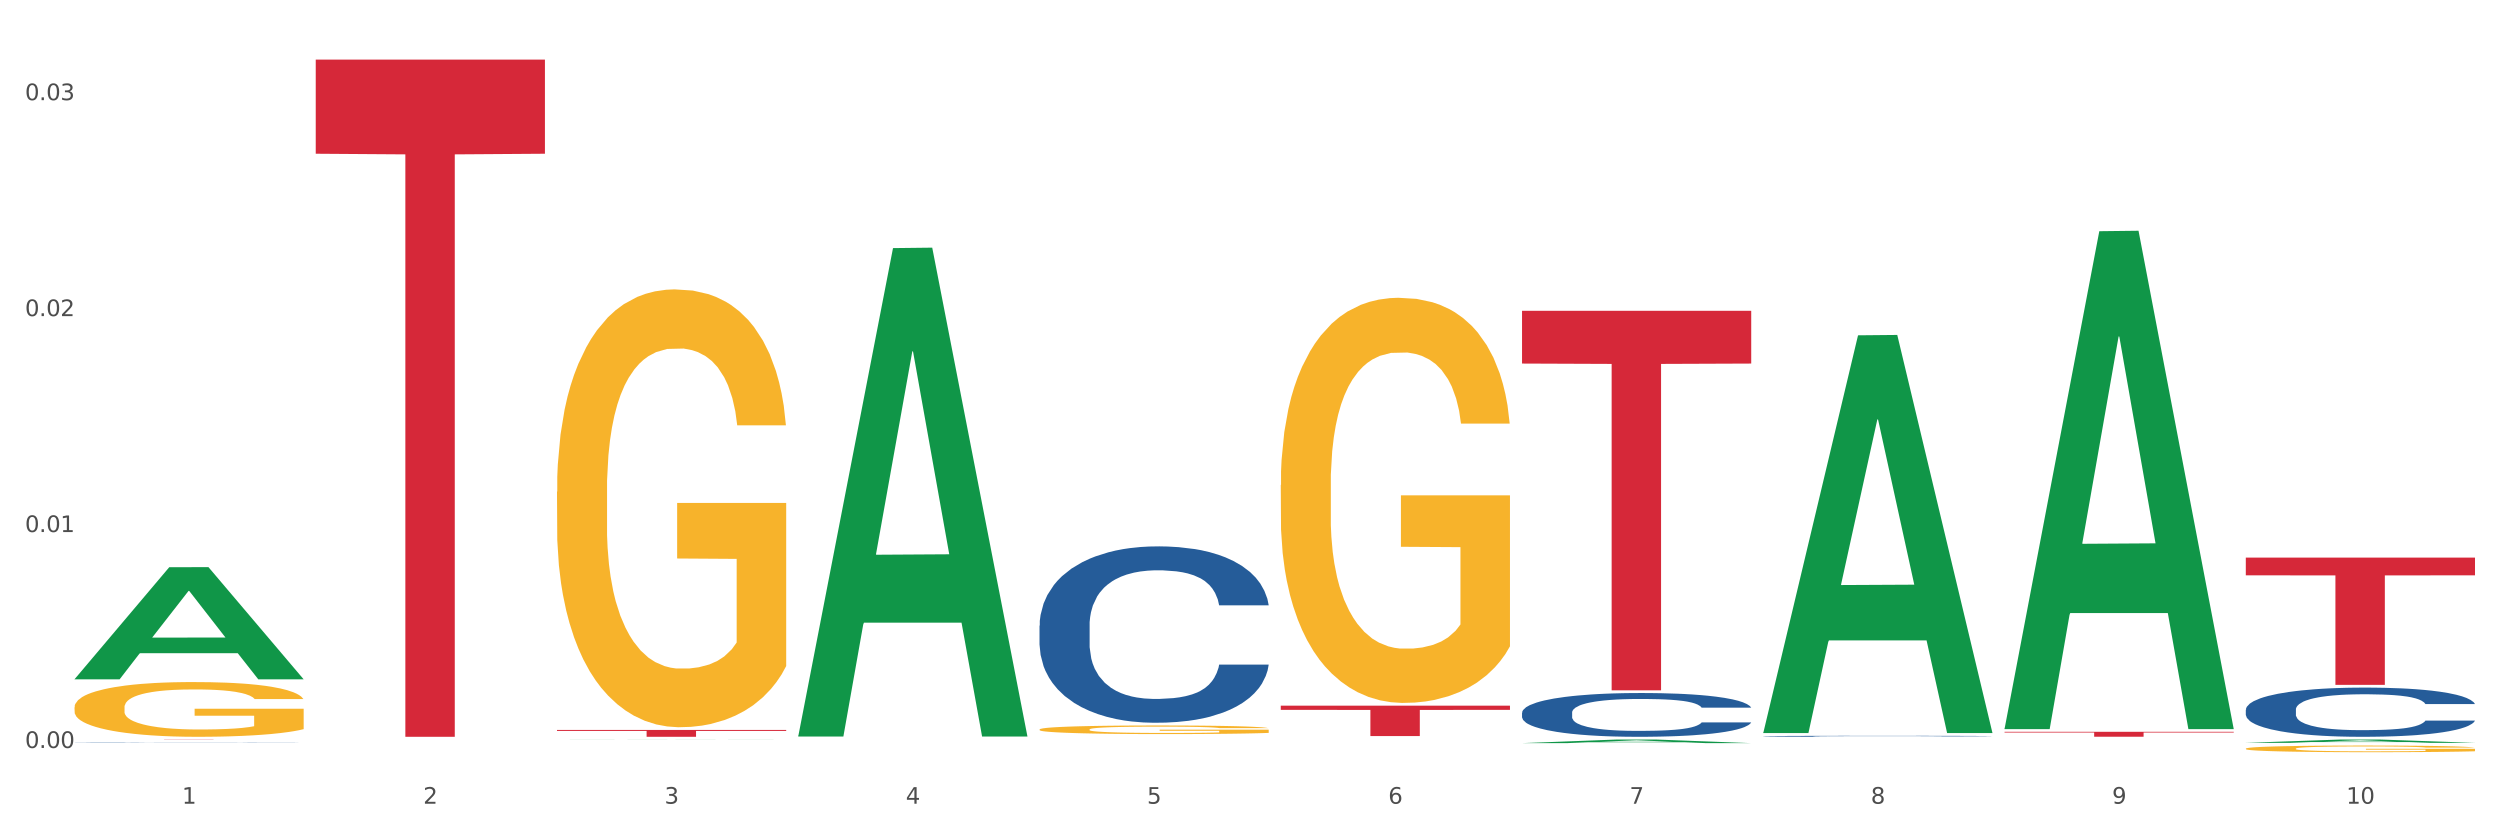
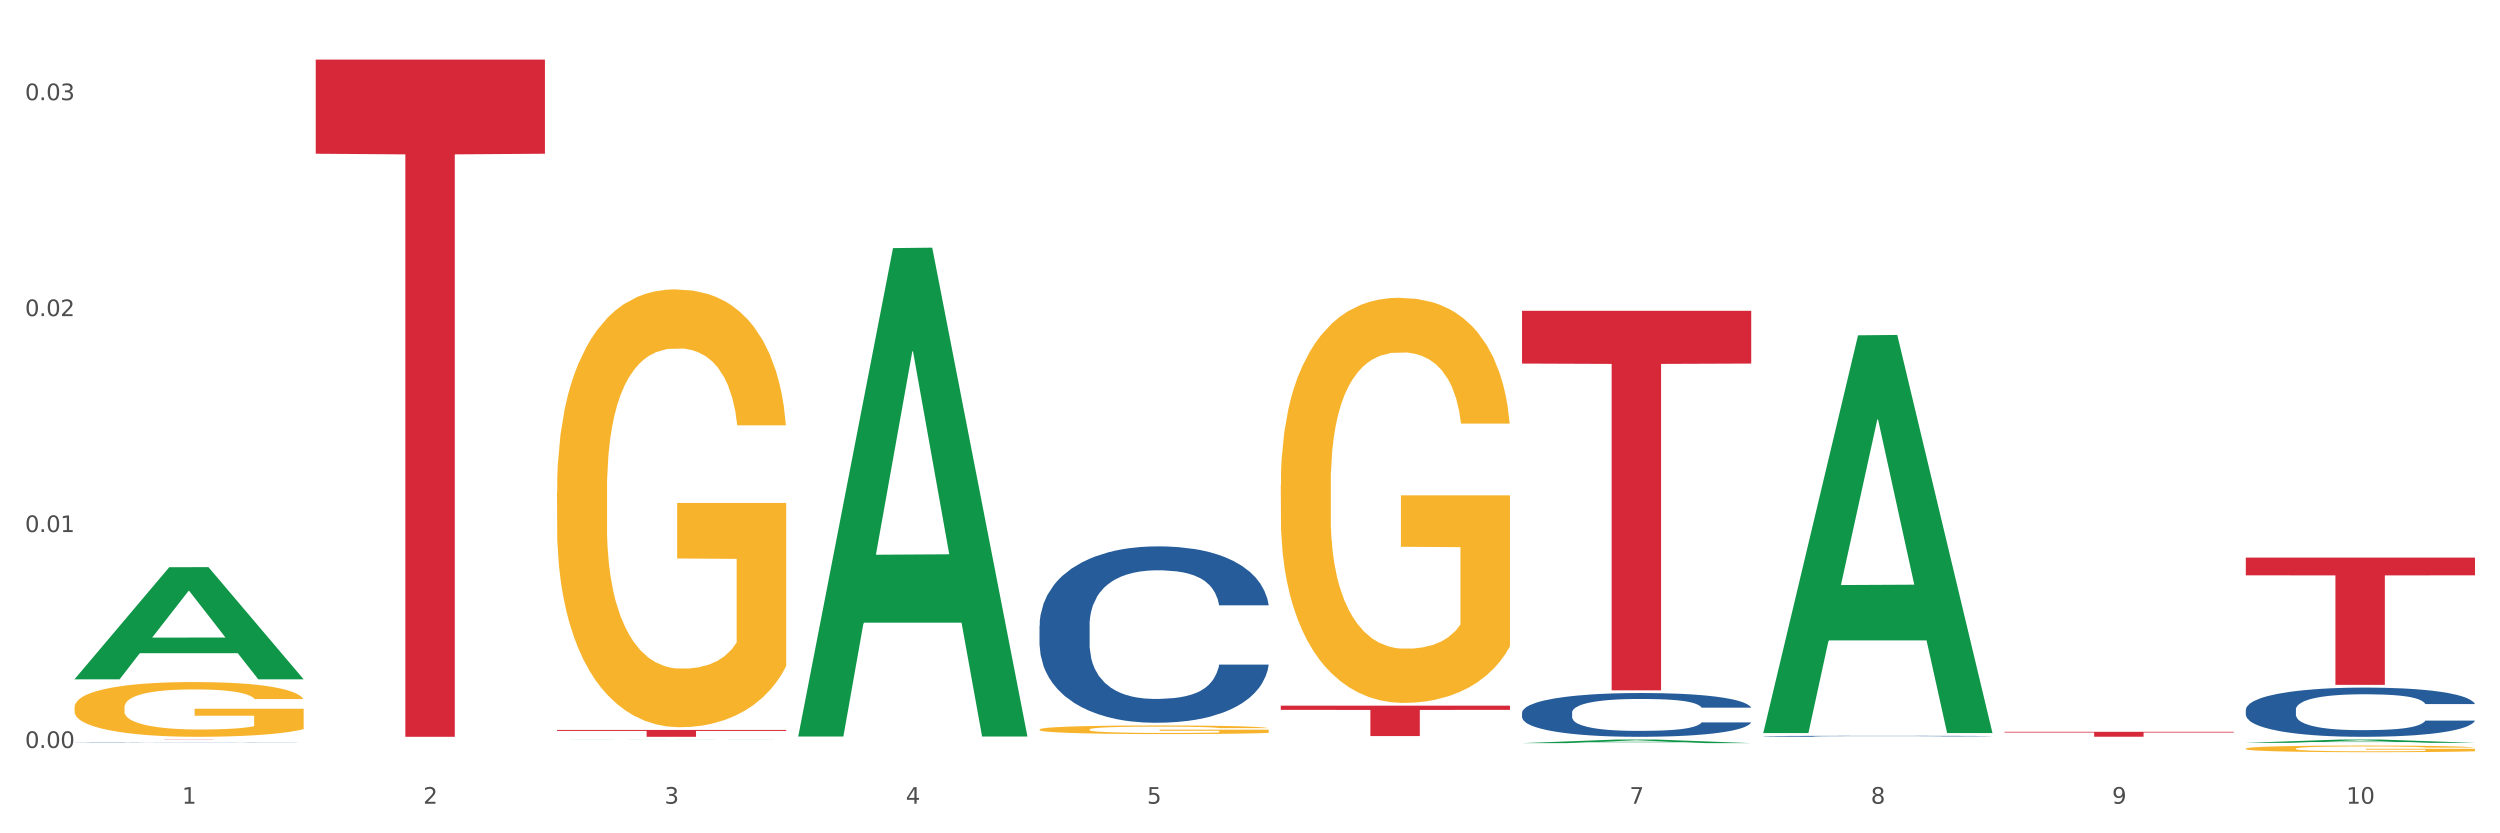
<svg xmlns="http://www.w3.org/2000/svg" xmlns:xlink="http://www.w3.org/1999/xlink" width="1080pt" height="360pt" viewBox="0 0 1080 360" version="1.1">
  <rect x="0" y="0" width="1080" height="360" fill="#333333" stroke="none" />
  <defs>
    <style type="text/css">*{stroke-linejoin: round; stroke-linecap: butt}</style>
  </defs>
  <g id="figure_1">
    <g id="patch_1">
      <path d="M 0 360  L 1080 360  L 1080 0  L 0 0  z " style="fill: #ffffff; stroke: #ffffff; stroke-linejoin: miter" />
    </g>
    <g id="axes_1">
      <g id="matplotlib.axis_1">
        <g id="xtick_1">
          <g id="text_1">
            <g style="fill: #4d4d4d" transform="translate(78.627 347.204) scale(0.096 -0.096)">
              <defs>
                <path id="DejaVuSans-31" d="M 794 531  L 1825 531  L 1825 4091  L 703 3866  L 703 4441  L 1819 4666  L 2450 4666  L 2450 531  L 3481 531  L 3481 0  L 794 0  L 794 531  z " transform="scale(0.016)" />
              </defs>
              <use xlink:href="#DejaVuSans-31" />
            </g>
          </g>
        </g>
        <g id="xtick_2">
          <g id="text_2">
            <g style="fill: #4d4d4d" transform="translate(182.851 347.204) scale(0.096 -0.096)">
              <defs>
                <path id="DejaVuSans-32" d="M 1228 531  L 3431 531  L 3431 0  L 469 0  L 469 531  Q 828 903 1448 1529  Q 2069 2156 2228 2338  Q 2531 2678 2651 2914  Q 2772 3150 2772 3378  Q 2772 3750 2511 3984  Q 2250 4219 1831 4219  Q 1534 4219 1204 4116  Q 875 4013 500 3803  L 500 4441  Q 881 4594 1212 4672  Q 1544 4750 1819 4750  Q 2544 4750 2975 4387  Q 3406 4025 3406 3419  Q 3406 3131 3298 2873  Q 3191 2616 2906 2266  Q 2828 2175 2409 1742  Q 1991 1309 1228 531  z " transform="scale(0.016)" />
              </defs>
              <use xlink:href="#DejaVuSans-32" />
            </g>
          </g>
        </g>
        <g id="xtick_3">
          <g id="text_3">
            <g style="fill: #4d4d4d" transform="translate(287.074 347.204) scale(0.096 -0.096)">
              <defs>
                <path id="DejaVuSans-33" d="M 2597 2516  Q 3050 2419 3304 2112  Q 3559 1806 3559 1356  Q 3559 666 3084 287  Q 2609 -91 1734 -91  Q 1441 -91 1130 -33  Q 819 25 488 141  L 488 750  Q 750 597 1062 519  Q 1375 441 1716 441  Q 2309 441 2620 675  Q 2931 909 2931 1356  Q 2931 1769 2642 2001  Q 2353 2234 1838 2234  L 1294 2234  L 1294 2753  L 1863 2753  Q 2328 2753 2575 2939  Q 2822 3125 2822 3475  Q 2822 3834 2567 4026  Q 2313 4219 1838 4219  Q 1578 4219 1281 4162  Q 984 4106 628 3988  L 628 4550  Q 988 4650 1302 4700  Q 1616 4750 1894 4750  Q 2613 4750 3031 4423  Q 3450 4097 3450 3541  Q 3450 3153 3228 2886  Q 3006 2619 2597 2516  z " transform="scale(0.016)" />
              </defs>
              <use xlink:href="#DejaVuSans-33" />
            </g>
          </g>
        </g>
        <g id="xtick_4">
          <g id="text_4">
            <g style="fill: #4d4d4d" transform="translate(391.298 347.204) scale(0.096 -0.096)">
              <defs>
                <path id="DejaVuSans-34" d="M 2419 4116  L 825 1625  L 2419 1625  L 2419 4116  z M 2253 4666  L 3047 4666  L 3047 1625  L 3713 1625  L 3713 1100  L 3047 1100  L 3047 0  L 2419 0  L 2419 1100  L 313 1100  L 313 1709  L 2253 4666  z " transform="scale(0.016)" />
              </defs>
              <use xlink:href="#DejaVuSans-34" />
            </g>
          </g>
        </g>
        <g id="xtick_5">
          <g id="text_5">
            <g style="fill: #4d4d4d" transform="translate(495.522 347.204) scale(0.096 -0.096)">
              <defs>
-                 <path id="DejaVuSans-35" d="M 691 4666  L 3169 4666  L 3169 4134  L 1269 4134  L 1269 2991  Q 1406 3038 1543 3061  Q 1681 3084 1819 3084  Q 2600 3084 3056 2656  Q 3513 2228 3513 1497  Q 3513 744 3044 326  Q 2575 -91 1722 -91  Q 1428 -91 1123 -41  Q 819 9 494 109  L 494 744  Q 775 591 1075 516  Q 1375 441 1709 441  Q 2250 441 2565 725  Q 2881 1009 2881 1497  Q 2881 1984 2565 2268  Q 2250 2553 1709 2553  Q 1456 2553 1204 2497  Q 953 2441 691 2322  L 691 4666  z " transform="scale(0.016)" />
+                 <path id="DejaVuSans-35" d="M 691 4666  L 3169 4666  L 3169 4134  L 1269 4134  L 1269 2991  Q 1406 3038 1543 3061  Q 2600 3084 3056 2656  Q 3513 2228 3513 1497  Q 3513 744 3044 326  Q 2575 -91 1722 -91  Q 1428 -91 1123 -41  Q 819 9 494 109  L 494 744  Q 775 591 1075 516  Q 1375 441 1709 441  Q 2250 441 2565 725  Q 2881 1009 2881 1497  Q 2881 1984 2565 2268  Q 2250 2553 1709 2553  Q 1456 2553 1204 2497  Q 953 2441 691 2322  L 691 4666  z " transform="scale(0.016)" />
              </defs>
              <use xlink:href="#DejaVuSans-35" />
            </g>
          </g>
        </g>
        <g id="xtick_6">
          <g id="text_6">
            <g style="fill: #4d4d4d" transform="translate(599.745 347.204) scale(0.096 -0.096)">
              <defs>
-                 <path id="DejaVuSans-36" d="M 2113 2584  Q 1688 2584 1439 2293  Q 1191 2003 1191 1497  Q 1191 994 1439 701  Q 1688 409 2113 409  Q 2538 409 2786 701  Q 3034 994 3034 1497  Q 3034 2003 2786 2293  Q 2538 2584 2113 2584  z M 3366 4563  L 3366 3988  Q 3128 4100 2886 4159  Q 2644 4219 2406 4219  Q 1781 4219 1451 3797  Q 1122 3375 1075 2522  Q 1259 2794 1537 2939  Q 1816 3084 2150 3084  Q 2853 3084 3261 2657  Q 3669 2231 3669 1497  Q 3669 778 3244 343  Q 2819 -91 2113 -91  Q 1303 -91 875 529  Q 447 1150 447 2328  Q 447 3434 972 4092  Q 1497 4750 2381 4750  Q 2619 4750 2861 4703  Q 3103 4656 3366 4563  z " transform="scale(0.016)" />
-               </defs>
+                 </defs>
              <use xlink:href="#DejaVuSans-36" />
            </g>
          </g>
        </g>
        <g id="xtick_7">
          <g id="text_7">
            <g style="fill: #4d4d4d" transform="translate(703.969 347.204) scale(0.096 -0.096)">
              <defs>
                <path id="DejaVuSans-37" d="M 525 4666  L 3525 4666  L 3525 4397  L 1831 0  L 1172 0  L 2766 4134  L 525 4134  L 525 4666  z " transform="scale(0.016)" />
              </defs>
              <use xlink:href="#DejaVuSans-37" />
            </g>
          </g>
        </g>
        <g id="xtick_8">
          <g id="text_8">
            <g style="fill: #4d4d4d" transform="translate(808.193 347.204) scale(0.096 -0.096)">
              <defs>
                <path id="DejaVuSans-38" d="M 2034 2216  Q 1584 2216 1326 1975  Q 1069 1734 1069 1313  Q 1069 891 1326 650  Q 1584 409 2034 409  Q 2484 409 2743 651  Q 3003 894 3003 1313  Q 3003 1734 2745 1975  Q 2488 2216 2034 2216  z M 1403 2484  Q 997 2584 770 2862  Q 544 3141 544 3541  Q 544 4100 942 4425  Q 1341 4750 2034 4750  Q 2731 4750 3128 4425  Q 3525 4100 3525 3541  Q 3525 3141 3298 2862  Q 3072 2584 2669 2484  Q 3125 2378 3379 2068  Q 3634 1759 3634 1313  Q 3634 634 3220 271  Q 2806 -91 2034 -91  Q 1263 -91 848 271  Q 434 634 434 1313  Q 434 1759 690 2068  Q 947 2378 1403 2484  z M 1172 3481  Q 1172 3119 1398 2916  Q 1625 2713 2034 2713  Q 2441 2713 2670 2916  Q 2900 3119 2900 3481  Q 2900 3844 2670 4047  Q 2441 4250 2034 4250  Q 1625 4250 1398 4047  Q 1172 3844 1172 3481  z " transform="scale(0.016)" />
              </defs>
              <use xlink:href="#DejaVuSans-38" />
            </g>
          </g>
        </g>
        <g id="xtick_9">
          <g id="text_9">
            <g style="fill: #4d4d4d" transform="translate(912.416 347.204) scale(0.096 -0.096)">
              <defs>
                <path id="DejaVuSans-39" d="M 703 97  L 703 672  Q 941 559 1184 500  Q 1428 441 1663 441  Q 2288 441 2617 861  Q 2947 1281 2994 2138  Q 2813 1869 2534 1725  Q 2256 1581 1919 1581  Q 1219 1581 811 2004  Q 403 2428 403 3163  Q 403 3881 828 4315  Q 1253 4750 1959 4750  Q 2769 4750 3195 4129  Q 3622 3509 3622 2328  Q 3622 1225 3098 567  Q 2575 -91 1691 -91  Q 1453 -91 1209 -44  Q 966 3 703 97  z M 1959 2075  Q 2384 2075 2632 2365  Q 2881 2656 2881 3163  Q 2881 3666 2632 3958  Q 2384 4250 1959 4250  Q 1534 4250 1286 3958  Q 1038 3666 1038 3163  Q 1038 2656 1286 2365  Q 1534 2075 1959 2075  z " transform="scale(0.016)" />
              </defs>
              <use xlink:href="#DejaVuSans-39" />
            </g>
          </g>
        </g>
        <g id="xtick_10">
          <g id="text_10">
            <g style="fill: #4d4d4d" transform="translate(1013.586 347.204) scale(0.096 -0.096)">
              <defs>
                <path id="DejaVuSans-30" d="M 2034 4250  Q 1547 4250 1301 3770  Q 1056 3291 1056 2328  Q 1056 1369 1301 889  Q 1547 409 2034 409  Q 2525 409 2770 889  Q 3016 1369 3016 2328  Q 3016 3291 2770 3770  Q 2525 4250 2034 4250  z M 2034 4750  Q 2819 4750 3233 4129  Q 3647 3509 3647 2328  Q 3647 1150 3233 529  Q 2819 -91 2034 -91  Q 1250 -91 836 529  Q 422 1150 422 2328  Q 422 3509 836 4129  Q 1250 4750 2034 4750  z " transform="scale(0.016)" />
              </defs>
              <use xlink:href="#DejaVuSans-31" />
              <use xlink:href="#DejaVuSans-30" transform="translate(63.623 0)" />
            </g>
          </g>
        </g>
        <g id="xtick_11" />
        <g id="xtick_12" />
        <g id="xtick_13" />
        <g id="xtick_14" />
        <g id="xtick_15" />
        <g id="xtick_16" />
        <g id="xtick_17" />
        <g id="xtick_18" />
        <g id="xtick_19" />
      </g>
      <g id="matplotlib.axis_2">
        <g id="ytick_1">
          <g id="text_11">
            <g style="fill: #4d4d4d" transform="translate(10.8 323.121) scale(0.096 -0.096)">
              <defs>
                <path id="DejaVuSans-2e" d="M 684 794  L 1344 794  L 1344 0  L 684 0  L 684 794  z " transform="scale(0.016)" />
              </defs>
              <use xlink:href="#DejaVuSans-30" />
              <use xlink:href="#DejaVuSans-2e" transform="translate(63.623 0)" />
              <use xlink:href="#DejaVuSans-30" transform="translate(95.41 0)" />
              <use xlink:href="#DejaVuSans-30" transform="translate(159.033 0)" />
            </g>
          </g>
        </g>
        <g id="ytick_2">
          <g id="text_12">
            <g style="fill: #4d4d4d" transform="translate(10.8 229.841) scale(0.096 -0.096)">
              <use xlink:href="#DejaVuSans-30" />
              <use xlink:href="#DejaVuSans-2e" transform="translate(63.623 0)" />
              <use xlink:href="#DejaVuSans-30" transform="translate(95.41 0)" />
              <use xlink:href="#DejaVuSans-31" transform="translate(159.033 0)" />
            </g>
          </g>
        </g>
        <g id="ytick_3">
          <g id="text_13">
            <g style="fill: #4d4d4d" transform="translate(10.8 136.56) scale(0.096 -0.096)">
              <use xlink:href="#DejaVuSans-30" />
              <use xlink:href="#DejaVuSans-2e" transform="translate(63.623 0)" />
              <use xlink:href="#DejaVuSans-30" transform="translate(95.41 0)" />
              <use xlink:href="#DejaVuSans-32" transform="translate(159.033 0)" />
            </g>
          </g>
        </g>
        <g id="ytick_4">
          <g id="text_14">
            <g style="fill: #4d4d4d" transform="translate(10.8 43.28) scale(0.096 -0.096)">
              <use xlink:href="#DejaVuSans-30" />
              <use xlink:href="#DejaVuSans-2e" transform="translate(63.623 0)" />
              <use xlink:href="#DejaVuSans-30" transform="translate(95.41 0)" />
              <use xlink:href="#DejaVuSans-33" transform="translate(159.033 0)" />
            </g>
          </g>
        </g>
        <g id="ytick_5" />
        <g id="ytick_6" />
        <g id="ytick_7" />
      </g>
      <g id="PolyCollection_1">
        <path d="M 32.175 293.385  L 32.277 293.34  L 73.107 245.042  L 90.051 244.997  L 131.187 293.476  L 111.589 293.476  L 102.709 282.187  L 60.552 282.187  L 60.246 282.369  L 51.671 293.476  L 32.175 293.476  L 32.175 293.385  L 65.86 275.45  L 97.401 275.405  L 81.783 255.33  L 81.579 255.239  L 81.375 255.375  L 65.758 275.405  L 65.86 275.45  L 32.175 293.385  z " clip-path="url(#p653dbb0db9)" style="fill: #109648" />
        <path d="M 32.175 305.579  L 32.292 305.557  L 32.292 304.78  L 32.526 304.11  L 33.695 302.491  L 35.448 301.152  L 36.734 300.439  L 38.02 299.856  L 39.54 299.273  L 41.41 298.668  L 44.8 297.783  L 46.904 297.329  L 49.476 296.854  L 54.152 296.163  L 57.542 295.774  L 61.049 295.45  L 66.777 295.062  L 70.517 294.889  L 74.492 294.759  L 79.285 294.673  L 82.909 294.651  L 90.858 294.716  L 97.638 294.91  L 100.911 295.062  L 105.119 295.321  L 107.34 295.493  L 110.964 295.839  L 114.705 296.293  L 117.277 296.681  L 121.134 297.416  L 124.057 298.15  L 126.745 299.057  L 128.148 299.683  L 129.2 300.266  L 130.135 300.936  L 131.071 301.994  L 110.029 301.994  L 109.211 301.238  L 107.925 300.525  L 106.054 299.834  L 104.418 299.402  L 101.612 298.862  L 99.041 298.517  L 96.352 298.258  L 93.079 298.042  L 90.507 297.934  L 86.883 297.847  L 79.752 297.869  L 74.96 298.042  L 71.686 298.258  L 69.582 298.452  L 67.712 298.668  L 65.608 298.97  L 63.153 299.424  L 61.399 299.834  L 59.646 300.353  L 58.243 300.871  L 56.957 301.476  L 55.905 302.124  L 55.087 302.793  L 54.386 303.614  L 53.801 304.974  L 53.801 307.933  L 54.035 308.602  L 54.619 309.488  L 55.321 310.157  L 56.49 310.956  L 57.542 311.496  L 59.529 312.274  L 61.75 312.922  L 63.504 313.332  L 65.257 313.677  L 68.296 314.153  L 71.686 314.541  L 74.609 314.779  L 78.583 314.995  L 81.272 315.081  L 83.61 315.124  L 89.338 315.124  L 93.429 315.06  L 97.988 314.908  L 101.495 314.714  L 104.418 314.477  L 107.691 314.088  L 109.795 313.721  L 109.795 309.207  L 84.078 309.185  L 84.078 306.184  L 131.187 306.184  L 131.187 314.995  L 129.2 315.448  L 126.979 315.859  L 124.641 316.226  L 121.134 316.679  L 116.926 317.111  L 113.185 317.414  L 109.211 317.673  L 104.535 317.91  L 98.456 318.126  L 94.715 318.213  L 90.039 318.277  L 84.545 318.299  L 79.752 318.256  L 75.076 318.148  L 70.167 317.954  L 65.374 317.673  L 61.75 317.392  L 58.126 317.046  L 54.269 316.593  L 51.229 316.161  L 48.891 315.772  L 46.32 315.276  L 43.514 314.628  L 41.41 314.045  L 39.54 313.44  L 37.552 312.662  L 36.15 311.993  L 34.747 311.151  L 33.928 310.524  L 32.993 309.553  L 32.292 308.192  L 32.175 305.579  z " clip-path="url(#p653dbb0db9)" style="fill: #f7b32b" />
        <path d="M 970.188 306.595  L 970.305 306.575  L 970.305 306.032  L 970.656 305.294  L 971.943 303.936  L 973.582 302.907  L 976.39 301.703  L 977.912 301.199  L 979.902 300.636  L 983.998 299.724  L 988.679 298.947  L 991.956 298.52  L 994.414 298.248  L 999.915 297.763  L 1003.075 297.55  L 1006.352 297.375  L 1009.161 297.259  L 1013.842 297.123  L 1017.587 297.064  L 1021.917 297.045  L 1025.546 297.064  L 1030.344 297.142  L 1037.366 297.375  L 1040.058 297.511  L 1043.686 297.744  L 1047.431 298.054  L 1050.474 298.365  L 1053.985 298.811  L 1057.613 299.394  L 1061.125 300.131  L 1063.582 300.811  L 1065.572 301.529  L 1067.327 302.402  L 1068.615 303.353  L 1069.2 304.149  L 1047.782 304.149  L 1047.197 303.431  L 1046.027 302.655  L 1044.857 302.131  L 1043.569 301.703  L 1041.58 301.218  L 1039.824 300.908  L 1036.898 300.539  L 1034.206 300.306  L 1031.983 300.17  L 1029.291 300.054  L 1023.556 299.937  L 1019.46 299.937  L 1016.885 299.976  L 1013.725 300.073  L 1011.033 300.209  L 1007.873 300.442  L 1005.415 300.694  L 1002.958 301.024  L 1001.553 301.257  L 999.447 301.684  L 998.042 302.033  L 996.17 302.635  L 995.116 303.062  L 993.244 304.169  L 992.424 304.984  L 992.073 305.547  L 991.839 306.168  L 991.839 309.196  L 992.541 310.554  L 993.127 311.137  L 994.063 311.797  L 995.818 312.651  L 998.393 313.485  L 1001.085 314.087  L 1003.309 314.456  L 1005.415 314.728  L 1007.522 314.941  L 1010.097 315.135  L 1012.203 315.252  L 1015.363 315.368  L 1019.109 315.426  L 1022.035 315.426  L 1028.003 315.329  L 1030.695 315.232  L 1033.27 315.096  L 1036.079 314.883  L 1038.303 314.65  L 1039.59 314.475  L 1041.697 314.106  L 1043.335 313.718  L 1044.739 313.272  L 1045.676 312.884  L 1046.729 312.301  L 1047.548 311.641  L 1047.782 311.292  L 1069.2 311.292  L 1068.732 311.991  L 1067.913 312.67  L 1066.274 313.582  L 1064.987 314.106  L 1062.997 314.747  L 1060.89 315.291  L 1057.965 315.892  L 1055.273 316.339  L 1052.464 316.727  L 1049.421 317.076  L 1043.92 317.561  L 1041.931 317.697  L 1037.717 317.93  L 1034.44 318.066  L 1029.642 318.202  L 1024.726 318.28  L 1019.577 318.299  L 1015.012 318.26  L 1009.98 318.144  L 1006.82 318.027  L 1003.309 317.853  L 999.212 317.581  L 995.35 317.251  L 991.722 316.863  L 988.328 316.416  L 985.168 315.912  L 981.072 315.077  L 978.029 314.262  L 975.805 313.505  L 974.284 312.864  L 972.762 312.049  L 971.943 311.486  L 970.656 310.127  L 970.188 308.866  L 970.188 306.595  z " clip-path="url(#p653dbb0db9)" style="fill: #255c99" />
        <path d="M 761.74 318.062  L 761.857 318.062  L 761.857 318.051  L 762.208 318.036  L 763.496 318.008  L 765.134 317.987  L 767.943 317.963  L 769.465 317.953  L 771.454 317.941  L 775.551 317.923  L 780.232 317.907  L 783.509 317.898  L 785.967 317.893  L 791.467 317.883  L 794.627 317.879  L 797.904 317.875  L 800.713 317.873  L 805.395 317.87  L 809.14 317.869  L 813.47 317.868  L 817.098 317.869  L 821.897 317.87  L 828.919 317.875  L 831.611 317.878  L 835.239 317.883  L 838.984 317.889  L 842.027 317.895  L 845.538 317.904  L 849.166 317.916  L 852.677 317.931  L 855.135 317.945  L 857.125 317.959  L 858.88 317.977  L 860.168 317.996  L 860.753 318.012  L 839.335 318.012  L 838.75 317.998  L 837.58 317.982  L 836.409 317.971  L 835.122 317.963  L 833.132 317.953  L 831.377 317.947  L 828.451 317.939  L 825.759 317.935  L 823.535 317.932  L 820.843 317.929  L 815.109 317.927  L 811.012 317.927  L 808.438 317.928  L 805.278 317.93  L 802.586 317.933  L 799.426 317.937  L 796.968 317.942  L 794.51 317.949  L 793.106 317.954  L 790.999 317.962  L 789.595 317.97  L 787.722 317.982  L 786.669 317.99  L 784.796 318.013  L 783.977 318.029  L 783.626 318.041  L 783.392 318.053  L 783.392 318.115  L 784.094 318.142  L 784.679 318.154  L 785.616 318.167  L 787.371 318.185  L 789.946 318.202  L 792.638 318.214  L 794.862 318.221  L 796.968 318.227  L 799.075 318.231  L 801.65 318.235  L 803.756 318.237  L 806.916 318.24  L 810.661 318.241  L 813.587 318.241  L 819.556 318.239  L 822.248 318.237  L 824.823 318.234  L 827.632 318.23  L 829.855 318.225  L 831.143 318.222  L 833.249 318.214  L 834.888 318.206  L 836.292 318.197  L 837.229 318.189  L 838.282 318.178  L 839.101 318.164  L 839.335 318.157  L 860.753 318.157  L 860.285 318.171  L 859.465 318.185  L 857.827 318.204  L 856.539 318.214  L 854.55 318.227  L 852.443 318.238  L 849.517 318.25  L 846.825 318.259  L 844.017 318.267  L 840.974 318.274  L 835.473 318.284  L 833.483 318.287  L 829.27 318.292  L 825.993 318.294  L 821.195 318.297  L 816.279 318.299  L 811.13 318.299  L 806.565 318.298  L 801.533 318.296  L 798.373 318.294  L 794.862 318.29  L 790.765 318.285  L 786.903 318.278  L 783.275 318.27  L 779.881 318.261  L 776.721 318.251  L 772.625 318.234  L 769.582 318.217  L 767.358 318.202  L 765.837 318.189  L 764.315 318.172  L 763.496 318.161  L 762.208 318.134  L 761.74 318.108  L 761.74 318.062  z " clip-path="url(#p653dbb0db9)" style="fill: #255c99" />
        <path d="M 657.517 307.883  L 657.634 307.866  L 657.634 307.382  L 657.985 306.726  L 659.272 305.517  L 660.911 304.601  L 663.72 303.53  L 665.241 303.081  L 667.231 302.58  L 671.327 301.768  L 676.008 301.078  L 679.285 300.698  L 681.743 300.456  L 687.244 300.024  L 690.404 299.834  L 693.681 299.678  L 696.49 299.575  L 701.171 299.454  L 704.916 299.402  L 709.247 299.385  L 712.875 299.402  L 717.673 299.471  L 724.695 299.678  L 727.387 299.799  L 731.015 300.007  L 734.76 300.283  L 737.803 300.559  L 741.314 300.957  L 744.943 301.475  L 748.454 302.131  L 750.911 302.736  L 752.901 303.375  L 754.657 304.152  L 755.944 304.999  L 756.529 305.707  L 735.112 305.707  L 734.526 305.068  L 733.356 304.377  L 732.186 303.91  L 730.898 303.53  L 728.909 303.099  L 727.153 302.822  L 724.227 302.494  L 721.535 302.287  L 719.312 302.166  L 716.62 302.062  L 710.885 301.958  L 706.789 301.958  L 704.214 301.993  L 701.054 302.079  L 698.362 302.2  L 695.202 302.408  L 692.745 302.632  L 690.287 302.926  L 688.882 303.133  L 686.776 303.513  L 685.371 303.824  L 683.499 304.359  L 682.445 304.739  L 680.573 305.724  L 679.754 306.45  L 679.402 306.95  L 679.168 307.503  L 679.168 310.198  L 679.871 311.407  L 680.456 311.925  L 681.392 312.512  L 683.148 313.273  L 685.722 314.015  L 688.414 314.551  L 690.638 314.879  L 692.745 315.121  L 694.851 315.311  L 697.426 315.484  L 699.533 315.587  L 702.693 315.691  L 706.438 315.743  L 709.364 315.743  L 715.332 315.656  L 718.024 315.57  L 720.599 315.449  L 723.408 315.259  L 725.632 315.052  L 726.919 314.896  L 729.026 314.568  L 730.664 314.223  L 732.069 313.825  L 733.005 313.48  L 734.058 312.962  L 734.877 312.374  L 735.112 312.063  L 756.529 312.063  L 756.061 312.685  L 755.242 313.29  L 753.603 314.102  L 752.316 314.568  L 750.326 315.138  L 748.22 315.622  L 745.294 316.157  L 742.602 316.554  L 739.793 316.9  L 736.75 317.211  L 731.249 317.643  L 729.26 317.764  L 725.046 317.971  L 721.769 318.092  L 716.971 318.213  L 712.055 318.282  L 706.906 318.299  L 702.341 318.265  L 697.309 318.161  L 694.149 318.057  L 690.638 317.902  L 686.542 317.66  L 682.679 317.366  L 679.051 317.021  L 675.657 316.624  L 672.497 316.174  L 668.401 315.432  L 665.358 314.706  L 663.134 314.033  L 661.613 313.463  L 660.091 312.737  L 659.272 312.236  L 657.985 311.027  L 657.517 309.904  L 657.517 307.883  z " clip-path="url(#p653dbb0db9)" style="fill: #255c99" />
        <path d="M 449.069 270.268  L 449.187 270.199  L 449.187 268.25  L 449.538 265.605  L 450.825 260.734  L 452.464 257.045  L 455.272 252.73  L 456.794 250.921  L 458.783 248.902  L 462.88 245.631  L 467.561 242.848  L 470.838 241.316  L 473.296 240.342  L 478.797 238.602  L 481.957 237.837  L 485.234 237.21  L 488.042 236.793  L 492.724 236.306  L 496.469 236.097  L 500.799 236.027  L 504.427 236.097  L 509.226 236.375  L 516.248 237.21  L 518.94 237.697  L 522.568 238.533  L 526.313 239.646  L 529.356 240.76  L 532.867 242.36  L 536.495 244.448  L 540.006 247.093  L 542.464 249.529  L 544.454 252.104  L 546.209 255.236  L 547.497 258.646  L 548.082 261.499  L 526.664 261.499  L 526.079 258.924  L 524.909 256.14  L 523.738 254.261  L 522.451 252.73  L 520.461 250.99  L 518.706 249.877  L 515.78 248.554  L 513.088 247.719  L 510.864 247.232  L 508.173 246.815  L 502.438 246.397  L 498.342 246.397  L 495.767 246.536  L 492.607 246.884  L 489.915 247.371  L 486.755 248.206  L 484.297 249.111  L 481.84 250.294  L 480.435 251.129  L 478.328 252.661  L 476.924 253.913  L 475.051 256.071  L 473.998 257.602  L 472.126 261.569  L 471.306 264.492  L 470.955 266.51  L 470.721 268.737  L 470.721 279.594  L 471.423 284.466  L 472.009 286.554  L 472.945 288.92  L 474.7 291.982  L 477.275 294.975  L 479.967 297.133  L 482.191 298.455  L 484.297 299.429  L 486.404 300.195  L 488.979 300.891  L 491.085 301.308  L 494.245 301.726  L 497.991 301.935  L 500.916 301.935  L 506.885 301.587  L 509.577 301.239  L 512.152 300.752  L 514.961 299.986  L 517.184 299.151  L 518.472 298.524  L 520.578 297.202  L 522.217 295.81  L 523.621 294.209  L 524.558 292.818  L 525.611 290.73  L 526.43 288.363  L 526.664 287.111  L 548.082 287.111  L 547.614 289.616  L 546.795 292.052  L 545.156 295.323  L 543.869 297.202  L 541.879 299.499  L 539.772 301.447  L 536.846 303.605  L 534.155 305.206  L 531.346 306.598  L 528.303 307.85  L 522.802 309.59  L 520.813 310.077  L 516.599 310.913  L 513.322 311.4  L 508.524 311.887  L 503.608 312.165  L 498.459 312.235  L 493.894 312.096  L 488.862 311.678  L 485.702 311.261  L 482.191 310.634  L 478.094 309.66  L 474.232 308.477  L 470.604 307.085  L 467.21 305.484  L 464.05 303.675  L 459.954 300.682  L 456.911 297.759  L 454.687 295.045  L 453.166 292.748  L 451.644 289.825  L 450.825 287.807  L 449.538 282.935  L 449.069 278.411  L 449.069 270.268  z " clip-path="url(#p653dbb0db9)" style="fill: #255c99" />
        <path d="M 32.175 320.821  L 32.292 320.821  L 32.292 320.817  L 32.643 320.812  L 33.931 320.802  L 35.569 320.794  L 38.378 320.785  L 39.899 320.782  L 41.889 320.777  L 45.985 320.771  L 50.667 320.765  L 53.944 320.762  L 56.401 320.76  L 61.902 320.756  L 65.062 320.755  L 68.339 320.753  L 71.148 320.753  L 75.829 320.752  L 79.575 320.751  L 83.905 320.751  L 87.533 320.751  L 92.331 320.752  L 99.354 320.753  L 102.045 320.754  L 105.674 320.756  L 109.419 320.758  L 112.462 320.761  L 115.973 320.764  L 119.601 320.768  L 123.112 320.774  L 125.57 320.779  L 127.559 320.784  L 129.315 320.79  L 130.602 320.797  L 131.187 320.803  L 109.77 320.803  L 109.185 320.798  L 108.014 320.792  L 106.844 320.788  L 105.557 320.785  L 103.567 320.782  L 101.811 320.779  L 98.886 320.777  L 96.194 320.775  L 93.97 320.774  L 91.278 320.773  L 85.543 320.772  L 81.447 320.772  L 78.872 320.773  L 75.712 320.773  L 73.021 320.774  L 69.861 320.776  L 67.403 320.778  L 64.945 320.78  L 63.541 320.782  L 61.434 320.785  L 60.03 320.788  L 58.157 320.792  L 57.104 320.795  L 55.231 320.803  L 54.412 320.809  L 54.061 320.814  L 53.827 320.818  L 53.827 320.84  L 54.529 320.85  L 55.114 320.855  L 56.05 320.86  L 57.806 320.866  L 60.381 320.872  L 63.072 320.876  L 65.296 320.879  L 67.403 320.881  L 69.509 320.883  L 72.084 320.884  L 74.191 320.885  L 77.351 320.886  L 81.096 320.886  L 84.022 320.886  L 89.991 320.886  L 92.683 320.885  L 95.257 320.884  L 98.066 320.882  L 100.29 320.881  L 101.577 320.879  L 103.684 320.877  L 105.322 320.874  L 106.727 320.87  L 107.663 320.868  L 108.717 320.863  L 109.536 320.858  L 109.77 320.856  L 131.187 320.856  L 130.719 320.861  L 129.9 320.866  L 128.262 320.873  L 126.974 320.877  L 124.985 320.881  L 122.878 320.885  L 119.952 320.89  L 117.26 320.893  L 114.451 320.896  L 111.408 320.898  L 105.908 320.902  L 103.918 320.903  L 99.705 320.905  L 96.428 320.906  L 91.629 320.907  L 86.714 320.907  L 81.564 320.907  L 77 320.907  L 71.967 320.906  L 68.807 320.905  L 65.296 320.904  L 61.2 320.902  L 57.338 320.9  L 53.71 320.897  L 50.316 320.894  L 47.156 320.89  L 43.059 320.884  L 40.016 320.878  L 37.793 320.872  L 36.271 320.867  L 34.75 320.861  L 33.931 320.857  L 32.643 320.847  L 32.175 320.838  L 32.175 320.821  z " clip-path="url(#p653dbb0db9)" style="fill: #255c99" />
        <path d="M 970.188 323.406  L 970.304 323.404  L 970.304 323.309  L 970.538 323.228  L 971.707 323.032  L 973.461 322.869  L 974.747 322.783  L 976.032 322.712  L 977.552 322.641  L 979.422 322.568  L 982.813 322.461  L 984.917 322.405  L 987.488 322.348  L 992.164 322.264  L 995.554 322.217  L 999.061 322.178  L 1004.789 322.13  L 1008.53 322.109  L 1012.505 322.094  L 1017.297 322.083  L 1020.921 322.081  L 1028.87 322.088  L 1035.65 322.112  L 1038.923 322.13  L 1043.132 322.162  L 1045.353 322.183  L 1048.977 322.225  L 1052.717 322.28  L 1055.289 322.327  L 1059.147 322.416  L 1062.069 322.505  L 1064.758 322.615  L 1066.161 322.691  L 1067.213 322.762  L 1068.148 322.843  L 1069.083 322.971  L 1048.041 322.971  L 1047.223 322.88  L 1045.937 322.793  L 1044.067 322.709  L 1042.43 322.657  L 1039.625 322.592  L 1037.053 322.55  L 1034.364 322.518  L 1031.091 322.492  L 1028.52 322.479  L 1024.896 322.468  L 1017.765 322.471  L 1012.972 322.492  L 1009.699 322.518  L 1007.595 322.542  L 1005.724 322.568  L 1003.62 322.605  L 1001.165 322.66  L 999.412 322.709  L 997.659 322.772  L 996.256 322.835  L 994.97 322.909  L 993.918 322.987  L 993.1 323.068  L 992.398 323.168  L 991.814 323.333  L 991.814 323.692  L 992.047 323.773  L 992.632 323.881  L 993.333 323.962  L 994.502 324.059  L 995.554 324.124  L 997.542 324.219  L 999.763 324.297  L 1001.516 324.347  L 1003.27 324.389  L 1006.309 324.446  L 1009.699 324.494  L 1012.621 324.522  L 1016.596 324.549  L 1019.285 324.559  L 1021.623 324.564  L 1027.351 324.564  L 1031.442 324.557  L 1036.001 324.538  L 1039.508 324.515  L 1042.43 324.486  L 1045.704 324.439  L 1047.808 324.394  L 1047.808 323.846  L 1022.09 323.844  L 1022.09 323.48  L 1069.2 323.48  L 1069.2 324.549  L 1067.213 324.604  L 1064.992 324.653  L 1062.654 324.698  L 1059.147 324.753  L 1054.938 324.805  L 1051.198 324.842  L 1047.223 324.874  L 1042.547 324.902  L 1036.469 324.929  L 1032.728 324.939  L 1028.052 324.947  L 1022.558 324.95  L 1017.765 324.944  L 1013.089 324.931  L 1008.179 324.908  L 1003.387 324.874  L 999.763 324.839  L 996.139 324.798  L 992.281 324.743  L 989.242 324.69  L 986.904 324.643  L 984.332 324.583  L 981.527 324.504  L 979.422 324.433  L 977.552 324.36  L 975.565 324.266  L 974.162 324.184  L 972.759 324.082  L 971.941 324.006  L 971.006 323.888  L 970.304 323.723  L 970.188 323.406  z " clip-path="url(#p653dbb0db9)" style="fill: #f7b32b" />
        <path d="M 553.293 209.517  L 553.41 209.358  L 553.41 203.603  L 553.644 198.648  L 554.813 186.659  L 556.566 176.748  L 557.852 171.473  L 559.138 167.158  L 560.658 162.842  L 562.528 158.366  L 565.918 151.812  L 568.022 148.455  L 570.594 144.939  L 575.27 139.824  L 578.66 136.946  L 582.167 134.549  L 587.895 131.671  L 591.636 130.392  L 595.61 129.433  L 600.403 128.794  L 604.027 128.634  L 611.976 129.114  L 618.756 130.552  L 622.029 131.671  L 626.237 133.589  L 628.458 134.868  L 632.082 137.426  L 635.823 140.783  L 638.395 143.66  L 642.252 149.095  L 645.175 154.53  L 647.863 161.243  L 649.266 165.879  L 650.318 170.195  L 651.253 175.15  L 652.189 182.983  L 631.147 182.983  L 630.329 177.388  L 629.043 172.113  L 627.173 166.998  L 625.536 163.801  L 622.73 159.805  L 620.159 157.247  L 617.47 155.329  L 614.197 153.73  L 611.625 152.931  L 608.001 152.292  L 600.87 152.452  L 596.078 153.73  L 592.805 155.329  L 590.7 156.767  L 588.83 158.366  L 586.726 160.604  L 584.271 163.961  L 582.518 166.998  L 580.764 170.834  L 579.361 174.67  L 578.075 179.146  L 577.023 183.942  L 576.205 188.897  L 575.504 194.971  L 574.919 205.042  L 574.919 226.941  L 575.153 231.896  L 575.737 238.45  L 576.439 243.405  L 577.608 249.32  L 578.66 253.316  L 580.647 259.07  L 582.868 263.866  L 584.622 266.903  L 586.375 269.461  L 589.415 272.977  L 592.805 275.854  L 595.727 277.613  L 599.702 279.211  L 602.39 279.851  L 604.728 280.17  L 610.456 280.17  L 614.548 279.691  L 619.107 278.572  L 622.613 277.133  L 625.536 275.375  L 628.809 272.498  L 630.913 269.78  L 630.913 236.372  L 605.196 236.212  L 605.196 213.993  L 652.306 213.993  L 652.306 279.211  L 650.318 282.568  L 648.097 285.605  L 645.759 288.323  L 642.252 291.679  L 638.044 294.876  L 634.303 297.114  L 630.329 299.033  L 625.653 300.791  L 619.574 302.389  L 615.833 303.029  L 611.158 303.508  L 605.663 303.668  L 600.87 303.348  L 596.195 302.549  L 591.285 301.111  L 586.492 299.033  L 582.868 296.954  L 579.244 294.397  L 575.387 291.04  L 572.347 287.843  L 570.009 284.966  L 567.438 281.289  L 564.632 276.494  L 562.528 272.178  L 560.658 267.702  L 558.67 261.948  L 557.268 256.992  L 555.865 250.758  L 555.047 246.123  L 554.111 238.93  L 553.41 228.859  L 553.293 209.517  z " clip-path="url(#p653dbb0db9)" style="fill: #f7b32b" />
        <path d="M 240.622 212.418  L 240.739 212.246  L 240.739 206.027  L 240.973 200.671  L 242.142 187.715  L 243.895 177.004  L 245.181 171.303  L 246.467 166.639  L 247.987 161.974  L 249.857 157.137  L 253.247 150.054  L 255.351 146.427  L 257.923 142.626  L 262.599 137.098  L 265.989 133.988  L 269.496 131.397  L 275.224 128.287  L 278.965 126.905  L 282.939 125.869  L 287.732 125.178  L 291.356 125.005  L 299.305 125.523  L 306.085 127.078  L 309.358 128.287  L 313.566 130.36  L 315.788 131.743  L 319.411 134.507  L 323.152 138.134  L 325.724 141.244  L 329.581 147.118  L 332.504 152.991  L 335.193 160.247  L 336.595 165.257  L 337.647 169.921  L 338.583 175.276  L 339.518 183.741  L 318.476 183.741  L 317.658 177.695  L 316.372 171.994  L 314.502 166.466  L 312.865 163.011  L 310.06 158.692  L 307.488 155.928  L 304.799 153.855  L 301.526 152.127  L 298.954 151.264  L 295.33 150.573  L 288.2 150.745  L 283.407 152.127  L 280.134 153.855  L 278.03 155.41  L 276.159 157.137  L 274.055 159.556  L 271.6 163.184  L 269.847 166.466  L 268.093 170.612  L 266.69 174.758  L 265.405 179.595  L 264.352 184.778  L 263.534 190.133  L 262.833 196.698  L 262.248 207.581  L 262.248 231.249  L 262.482 236.604  L 263.067 243.687  L 263.768 249.042  L 264.937 255.434  L 265.989 259.753  L 267.976 265.972  L 270.197 271.155  L 271.951 274.437  L 273.704 277.201  L 276.744 281.002  L 280.134 284.111  L 283.056 286.012  L 287.031 287.739  L 289.719 288.43  L 292.057 288.776  L 297.785 288.776  L 301.877 288.257  L 306.436 287.048  L 309.943 285.493  L 312.865 283.593  L 316.138 280.483  L 318.242 277.547  L 318.242 241.441  L 292.525 241.268  L 292.525 217.256  L 339.635 217.256  L 339.635 287.739  L 337.647 291.367  L 335.426 294.649  L 333.088 297.586  L 329.581 301.214  L 325.373 304.669  L 321.632 307.087  L 317.658 309.161  L 312.982 311.061  L 306.903 312.788  L 303.163 313.479  L 298.487 313.998  L 292.992 314.17  L 288.2 313.825  L 283.524 312.961  L 278.614 311.406  L 273.821 309.161  L 270.197 306.915  L 266.574 304.151  L 262.716 300.523  L 259.677 297.068  L 257.339 293.958  L 254.767 289.985  L 251.961 284.802  L 249.857 280.138  L 247.987 275.301  L 246 269.082  L 244.597 263.726  L 243.194 256.989  L 242.376 251.979  L 241.441 244.205  L 240.739 233.322  L 240.622 212.418  z " clip-path="url(#p653dbb0db9)" style="fill: #f7b32b" />
        <path d="M 32.175 319.474  L 131.187 319.474  L 131.187 319.488  L 92.239 319.488  L 92.239 319.576  L 70.888 319.576  L 70.888 319.488  L 32.175 319.488  L 32.175 319.474  L 32.175 319.474  z " clip-path="url(#p653dbb0db9)" style="fill: #d62839" />
        <path d="M 136.399 25.759  L 235.411 25.759  L 235.411 66.413  L 196.463 66.688  L 196.463 318.299  L 175.112 318.299  L 175.112 66.688  L 136.399 66.413  L 136.399 26.034  L 136.399 25.759  z " clip-path="url(#p653dbb0db9)" style="fill: #d62839" />
        <path d="M 449.069 315.128  L 449.186 315.125  L 449.186 315.003  L 449.42 314.897  L 450.589 314.643  L 452.343 314.432  L 453.628 314.32  L 454.914 314.228  L 456.434 314.136  L 458.304 314.041  L 461.694 313.902  L 463.799 313.831  L 466.37 313.756  L 471.046 313.647  L 474.436 313.586  L 477.943 313.535  L 483.671 313.474  L 487.412 313.447  L 491.386 313.427  L 496.179 313.413  L 499.803 313.41  L 507.752 313.42  L 514.532 313.45  L 517.805 313.474  L 522.014 313.515  L 524.235 313.542  L 527.859 313.597  L 531.599 313.668  L 534.171 313.729  L 538.029 313.844  L 540.951 313.96  L 543.64 314.103  L 545.043 314.201  L 546.095 314.293  L 547.03 314.398  L 547.965 314.564  L 526.923 314.564  L 526.105 314.446  L 524.819 314.333  L 522.949 314.225  L 521.312 314.157  L 518.507 314.072  L 515.935 314.018  L 513.246 313.977  L 509.973 313.943  L 507.401 313.926  L 503.778 313.912  L 496.647 313.916  L 491.854 313.943  L 488.581 313.977  L 486.477 314.007  L 484.606 314.041  L 482.502 314.089  L 480.047 314.16  L 478.294 314.225  L 476.54 314.306  L 475.138 314.388  L 473.852 314.483  L 472.8 314.585  L 471.981 314.69  L 471.28 314.819  L 470.696 315.033  L 470.696 315.498  L 470.929 315.604  L 471.514 315.743  L 472.215 315.848  L 473.384 315.974  L 474.436 316.059  L 476.424 316.181  L 478.645 316.283  L 480.398 316.347  L 482.152 316.402  L 485.191 316.476  L 488.581 316.538  L 491.503 316.575  L 495.478 316.609  L 498.167 316.622  L 500.505 316.629  L 506.232 316.629  L 510.324 316.619  L 514.883 316.595  L 518.39 316.565  L 521.312 316.527  L 524.585 316.466  L 526.69 316.408  L 526.69 315.699  L 500.972 315.695  L 500.972 315.223  L 548.082 315.223  L 548.082 316.609  L 546.095 316.68  L 543.874 316.745  L 541.536 316.802  L 538.029 316.874  L 533.82 316.942  L 530.08 316.989  L 526.105 317.03  L 521.429 317.067  L 515.351 317.101  L 511.61 317.115  L 506.934 317.125  L 501.44 317.128  L 496.647 317.122  L 491.971 317.105  L 487.061 317.074  L 482.268 317.03  L 478.645 316.986  L 475.021 316.931  L 471.163 316.86  L 468.124 316.792  L 465.786 316.731  L 463.214 316.653  L 460.409 316.551  L 458.304 316.459  L 456.434 316.364  L 454.447 316.242  L 453.044 316.137  L 451.641 316.004  L 450.823 315.906  L 449.888 315.753  L 449.186 315.539  L 449.069 315.128  z " clip-path="url(#p653dbb0db9)" style="fill: #f7b32b" />
        <path d="M 553.293 304.843  L 652.306 304.843  L 652.306 306.669  L 613.358 306.682  L 613.358 317.986  L 592.006 317.986  L 592.006 306.682  L 553.293 306.669  L 553.293 304.855  L 553.293 304.843  z " clip-path="url(#p653dbb0db9)" style="fill: #d62839" />
        <path d="M 240.622 319.586  L 240.724 319.586  L 281.554 319.538  L 298.499 319.538  L 339.635 319.586  L 320.036 319.586  L 311.156 319.575  L 268.999 319.575  L 268.693 319.575  L 260.118 319.586  L 240.622 319.586  L 240.622 319.586  L 274.307 319.568  L 305.848 319.568  L 290.231 319.548  L 290.026 319.548  L 289.822 319.548  L 274.205 319.568  L 274.307 319.568  L 240.622 319.586  z " clip-path="url(#p653dbb0db9)" style="fill: #109648" />
        <path d="M 344.846 317.777  L 344.948 317.578  L 385.778 107.182  L 402.722 106.984  L 443.858 318.173  L 424.26 318.173  L 415.379 268.995  L 373.223 268.995  L 372.916 269.788  L 364.342 318.173  L 344.846 318.173  L 344.846 317.777  L 378.53 239.646  L 410.072 239.448  L 394.454 151.998  L 394.25 151.601  L 394.046 152.196  L 378.428 239.448  L 378.53 239.646  L 344.846 317.777  z " clip-path="url(#p653dbb0db9)" style="fill: #109648" />
        <path d="M 240.622 315.345  L 339.635 315.345  L 339.635 315.756  L 300.687 315.759  L 300.687 318.299  L 279.336 318.299  L 279.336 315.759  L 240.622 315.756  L 240.622 315.348  L 240.622 315.345  z " clip-path="url(#p653dbb0db9)" style="fill: #d62839" />
        <path d="M 761.74 316.371  L 761.842 316.209  L 802.672 144.853  L 819.617 144.691  L 860.753 316.694  L 841.154 316.694  L 832.274 276.641  L 790.117 276.641  L 789.811 277.287  L 781.237 316.694  L 761.74 316.694  L 761.74 316.371  L 795.425 252.738  L 826.966 252.576  L 811.349 181.353  L 811.144 181.03  L 810.94 181.514  L 795.323 252.576  L 795.425 252.738  L 761.74 316.371  z " clip-path="url(#p653dbb0db9)" style="fill: #109648" />
-         <path d="M 865.964 314.569  L 866.066 314.367  L 906.896 99.881  L 923.84 99.679  L 964.976 314.973  L 945.378 314.973  L 936.498 264.839  L 894.341 264.839  L 894.034 265.647  L 885.46 314.973  L 865.964 314.973  L 865.964 314.569  L 899.649 234.92  L 931.19 234.718  L 915.572 145.568  L 915.368 145.164  L 915.164 145.77  L 899.547 234.718  L 899.649 234.92  L 865.964 314.569  z " clip-path="url(#p653dbb0db9)" style="fill: #109648" />
        <path d="M 657.517 321.031  L 657.619 321.03  L 698.449 319.475  L 715.393 319.474  L 756.529 321.034  L 736.931 321.034  L 728.05 320.671  L 685.893 320.671  L 685.587 320.677  L 677.013 321.034  L 657.517 321.034  L 657.517 321.031  L 691.201 320.454  L 722.742 320.453  L 707.125 319.807  L 706.921 319.804  L 706.717 319.808  L 691.099 320.453  L 691.201 320.454  L 657.517 321.031  z " clip-path="url(#p653dbb0db9)" style="fill: #109648" />
        <path d="M 970.188 240.893  L 1069.2 240.893  L 1069.2 248.533  L 1030.252 248.584  L 1030.252 295.87  L 1008.901 295.87  L 1008.901 248.584  L 970.188 248.533  L 970.188 240.944  L 970.188 240.893  z " clip-path="url(#p653dbb0db9)" style="fill: #d62839" />
        <path d="M 865.964 316.148  L 964.976 316.148  L 964.976 316.444  L 926.028 316.446  L 926.028 318.28  L 904.677 318.28  L 904.677 316.446  L 865.964 316.444  L 865.964 316.15  L 865.964 316.148  z " clip-path="url(#p653dbb0db9)" style="fill: #d62839" />
        <path d="M 657.517 134.277  L 756.529 134.277  L 756.529 157.058  L 717.581 157.212  L 717.581 298.21  L 696.23 298.21  L 696.23 157.212  L 657.517 157.058  L 657.517 134.431  L 657.517 134.277  z " clip-path="url(#p653dbb0db9)" style="fill: #d62839" />
        <path d="M 970.188 320.903  L 970.29 320.902  L 1011.12 319.475  L 1028.064 319.474  L 1069.2 320.906  L 1049.602 320.906  L 1040.721 320.572  L 998.564 320.572  L 998.258 320.578  L 989.684 320.906  L 970.188 320.906  L 970.188 320.903  L 1003.872 320.373  L 1035.413 320.372  L 1019.796 319.779  L 1019.592 319.776  L 1019.388 319.78  L 1003.77 320.372  L 1003.872 320.373  L 970.188 320.903  z " clip-path="url(#p653dbb0db9)" style="fill: #109648" />
      </g>
    </g>
  </g>
  <defs>
    <clipPath id="p653dbb0db9">
      <rect x="32.175" y="10.8" width="1037.025" height="329.109" />
    </clipPath>
  </defs>
</svg>